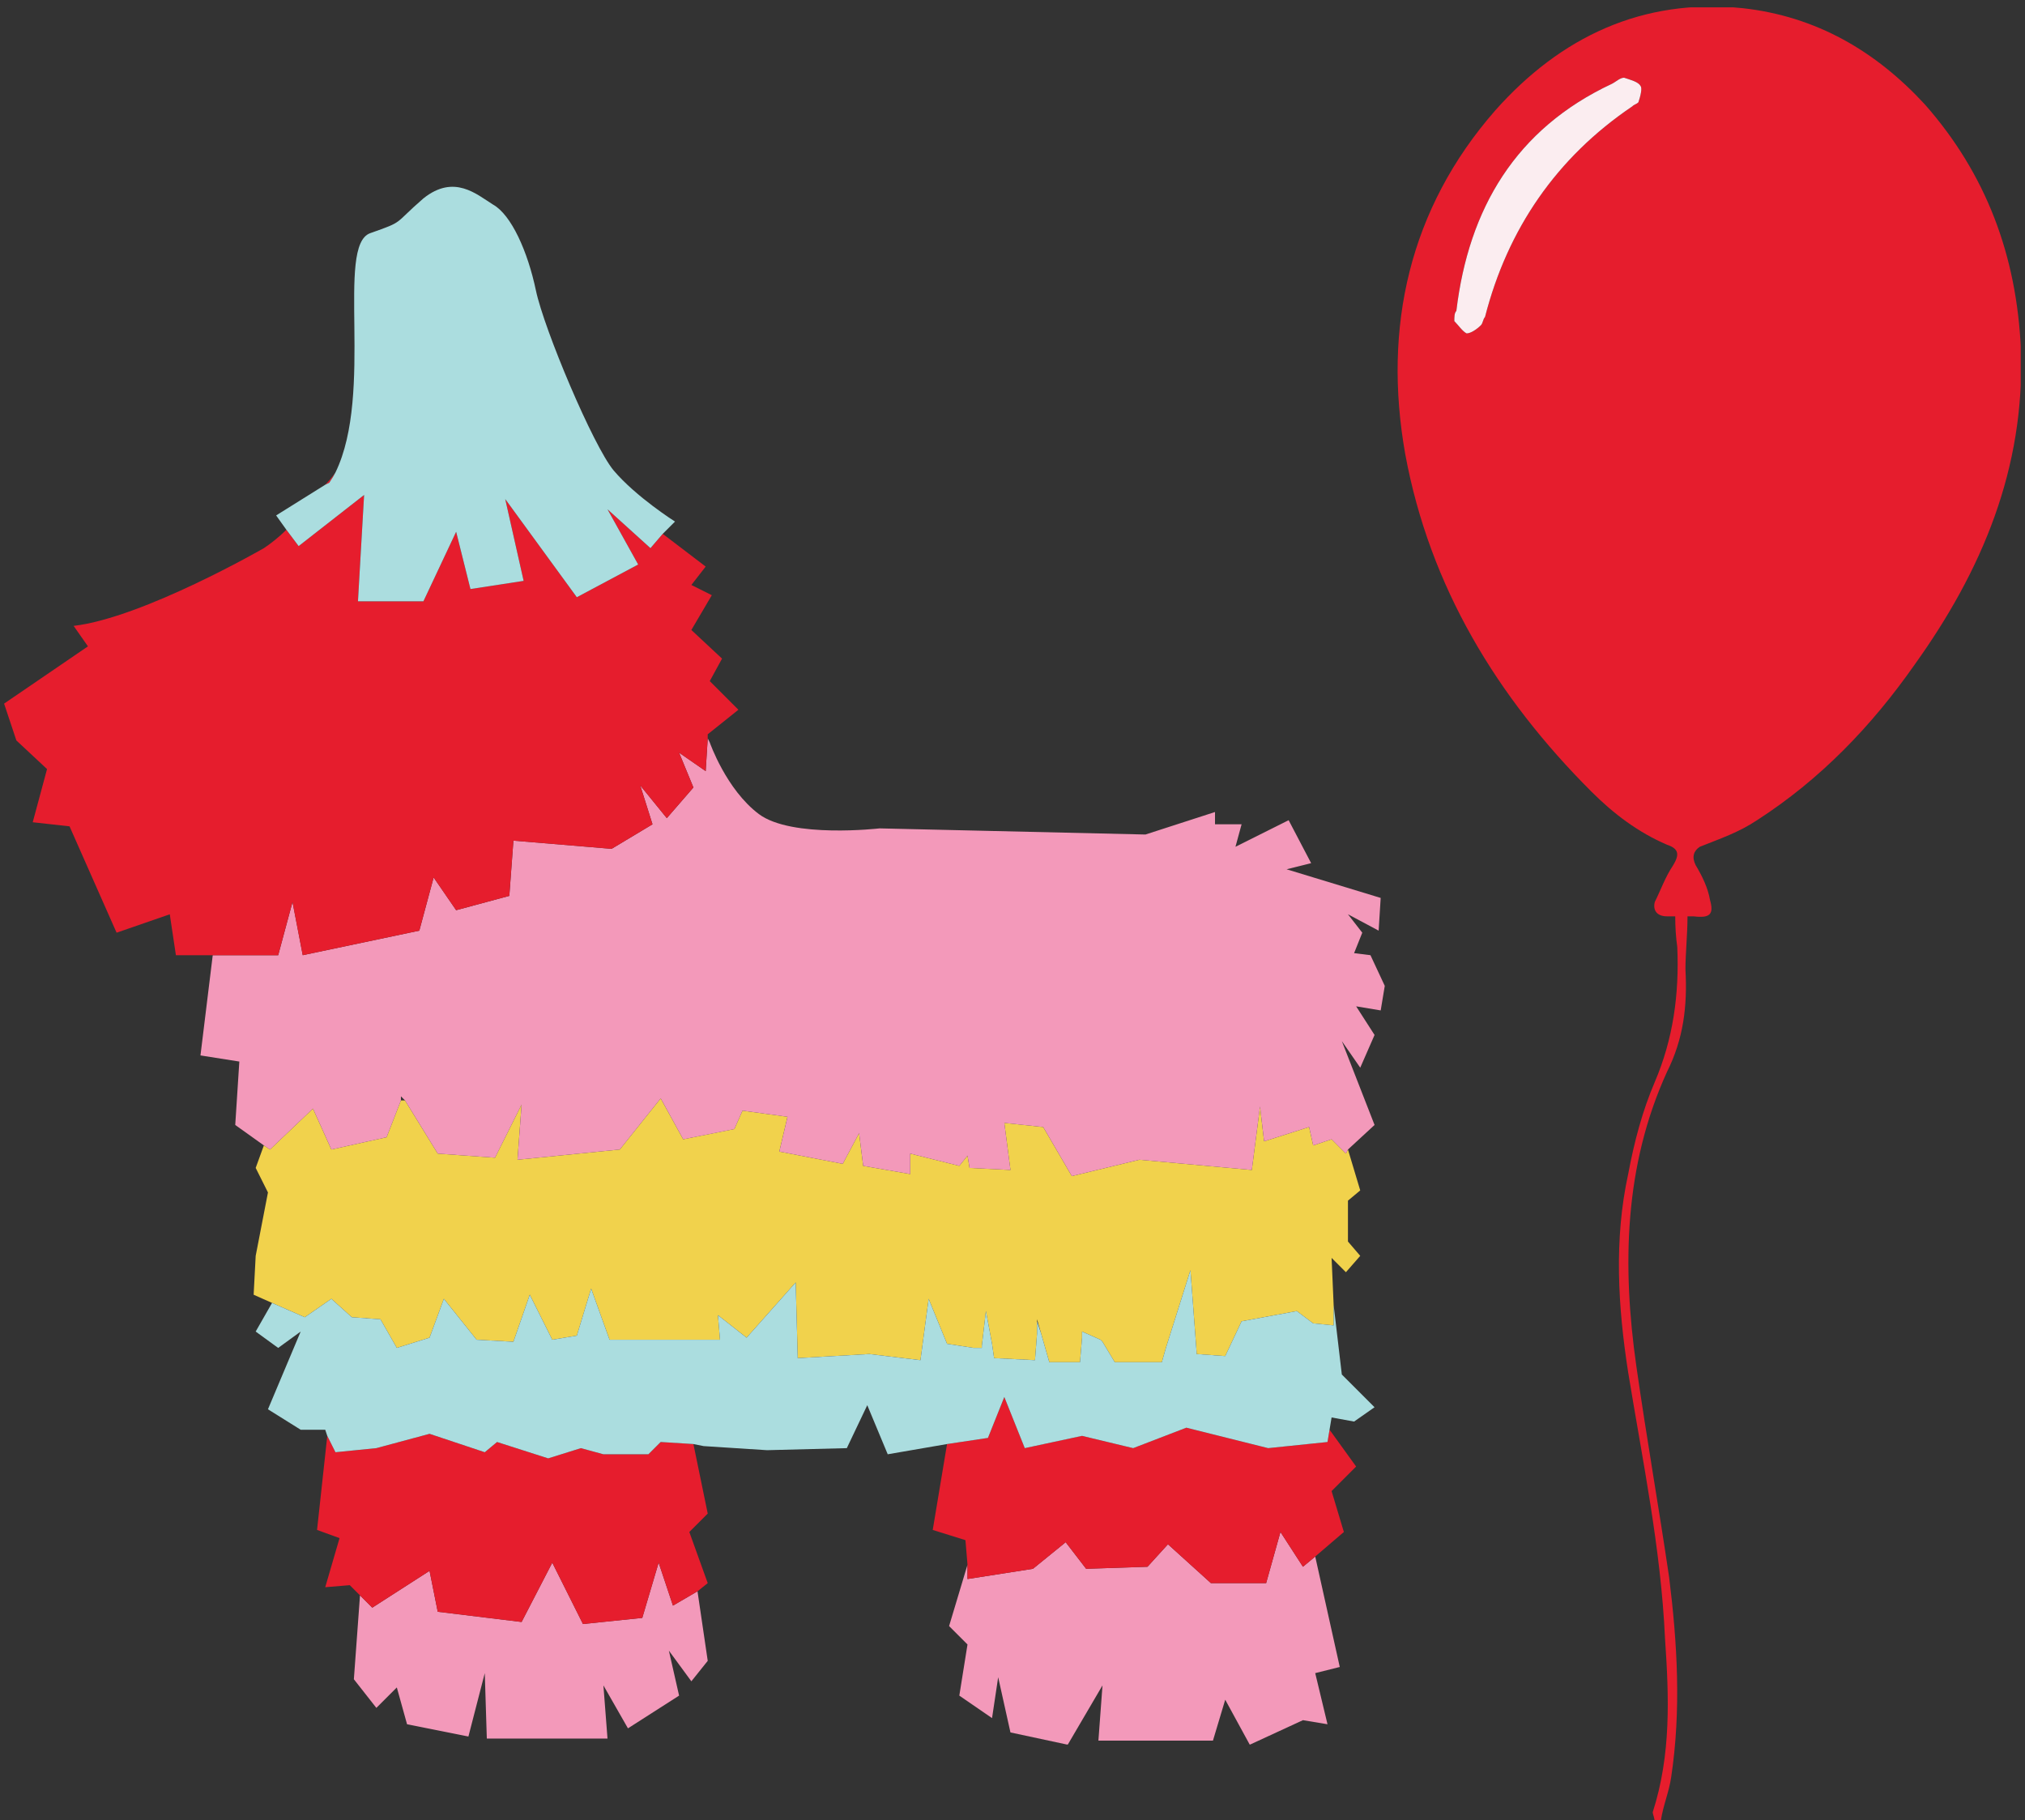
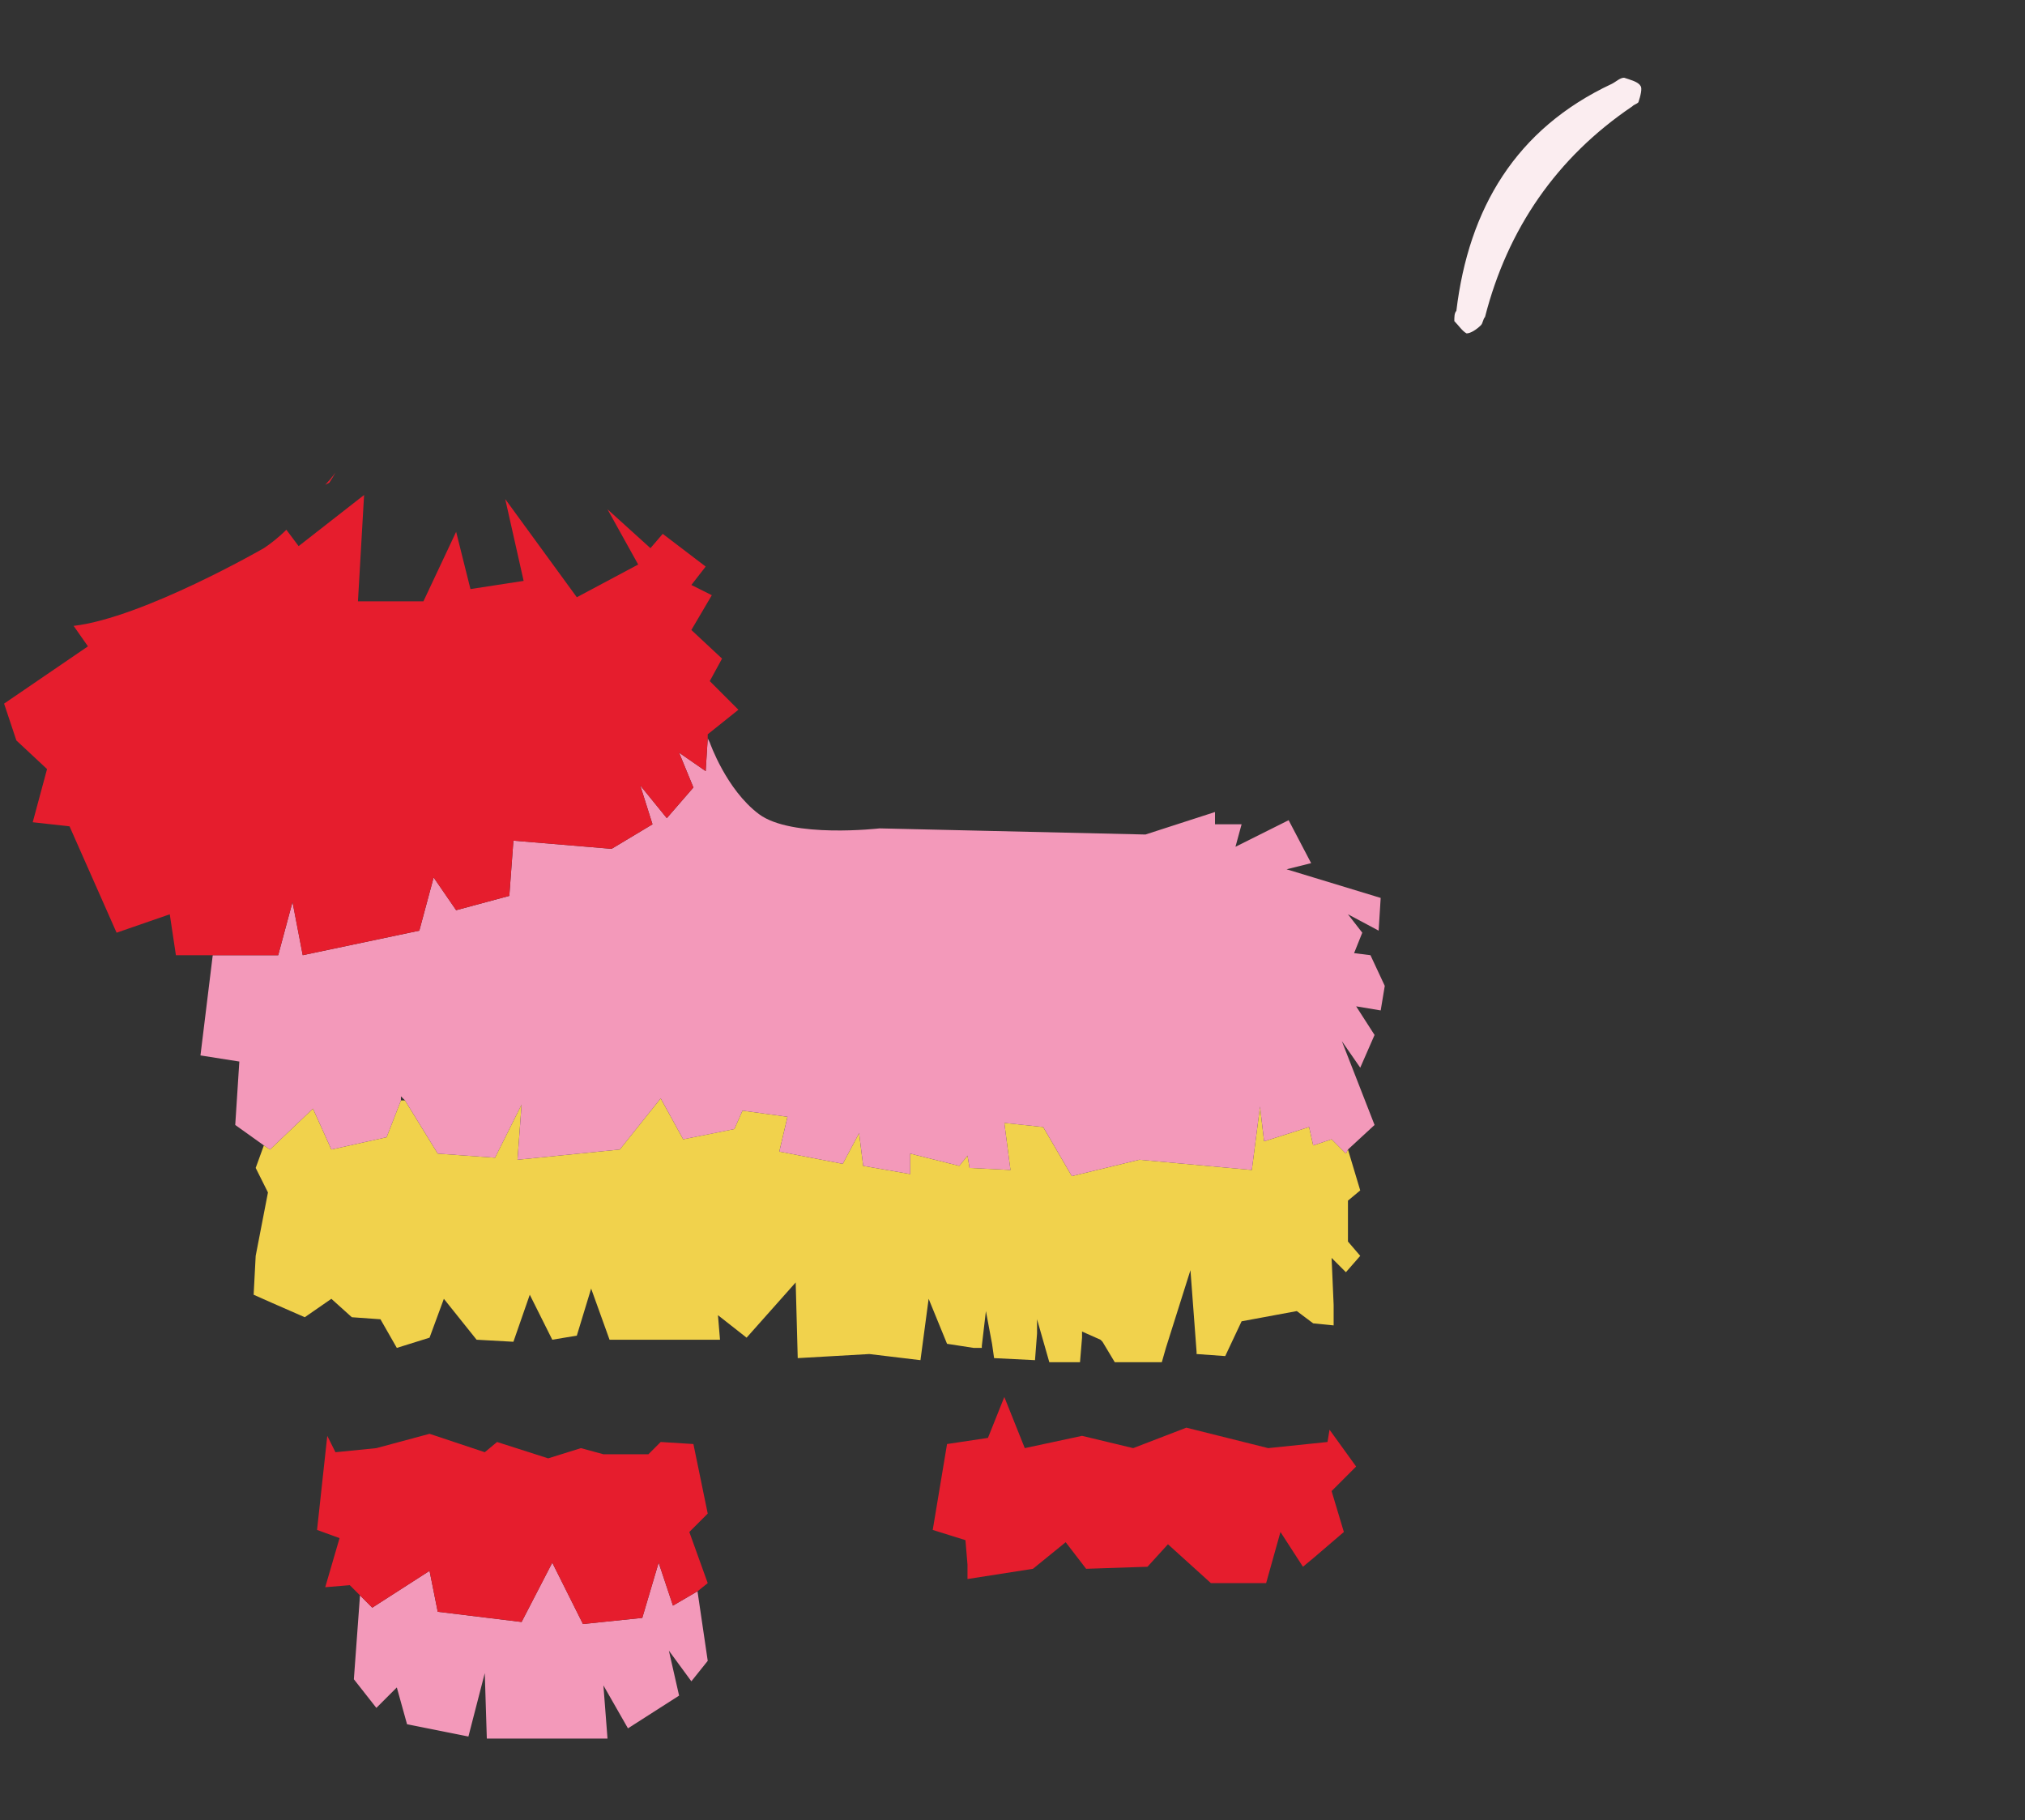
<svg xmlns="http://www.w3.org/2000/svg" viewBox="0 0 99 89" width="99" height="89">
  <rect x="0" y="0" width="99" height="89" fill="#333333" stroke="none" />
  <defs>
    <clipPath clipPathUnits="userSpaceOnUse" id="cp1">
      <path d="m0.18 9.13h67.51v76.16h-67.51z" />
    </clipPath>
    <clipPath clipPathUnits="userSpaceOnUse" id="cp2">
      <path d="m0.18 9.13h67.51v76.16h-67.51z" />
    </clipPath>
    <clipPath clipPathUnits="userSpaceOnUse" id="cp3">
      <path d="m68.3 0.36h30.49v88.69h-30.49z" />
    </clipPath>
    <clipPath clipPathUnits="userSpaceOnUse" id="cp4">
      <path d="m68.3 0.36h30.49v88.69h-30.49z" />
    </clipPath>
  </defs>
  <style>.a{fill:#f1d24c}.b{fill:#f399ba}.c{fill:#e61d2d}.d{fill:#abdddf}.e{fill:#fbedf0}</style>
  <g clip-path="url(#cp1)">
    <path class="a" d="m65.9 58.7l0.6-0.5-0.6-2-0.1 0.2-0.7-0.7-0.9 0.3-0.2-0.9-2.2 0.7-0.2-1.7-0.4 3.1-5.5-0.5-3.3 0.8-1.4-2.4-1.9-0.2 0.3 2.3-2-0.1-0.1-0.6-0.4 0.5-2.4-0.6v1l-2.3-0.4-0.2-1.6-0.8 1.5-3.1-0.6 0.4-1.7-2.2-0.3-0.4 0.9-2.5 0.5-1.1-2-2 2.5-5 0.5 0.2-2.7-1.3 2.6-2.8-0.2-1.6-2.6h-0.2l-0.7 1.8-2.7 0.6-0.9-2-2.1 2-0.3-0.2-0.4 1.1 0.6 1.2-0.6 3.1-0.1 1.9 0.9 0.4 1.6 0.7 1.3-0.9 1 0.9 1.4 0.1 0.8 1.4 1.6-0.5 0.7-1.9 1.6 2 1.8 0.1 0.8-2.3 1.1 2.2 1.2-0.2 0.7-2.3 0.9 2.5h5.4l-0.1-1.2 1.4 1.1 2.4-2.7 0.1 3.7 3.5-0.2 2.5 0.3 0.4-3 0.9 2.2 1.3 0.2h0.4v-0.1l0.2-1.7 0.3 1.6 0.1 0.7 2 0.1 0.1-1.3v-0.7l0.2 0.7 0.4 1.4h1.5l0.1-1.2v-0.3l0.9 0.4 0.1 0.1 0.6 1h2.3l0.2-0.7 1.2-3.8 0.3 4v0.1l1.4 0.1 0.8-1.7 2.7-0.5 0.8 0.6 1 0.1v-1l-0.1-2.3 0.7 0.7 0.7-0.8-0.6-0.7z" />
    <path class="b" d="m31.4 79.1l-2.9 0.3-1.5-3-1.5 2.9-4.1-0.5-0.4-2-2.8 1.8-0.6-0.6-0.3 4.1 1.1 1.4 1-1 0.5 1.8 3 0.6 0.8-3.1 0.1 3.2h5.9l-0.2-2.6 1.2 2.1 2.5-1.6-0.5-2.2 1.1 1.5 0.8-1-0.5-3.4-1.2 0.7-0.7-2.1z" />
-     <path class="b" d="m61.9 77.4h-2.7l-2.1-1.9-1 1.1-3 0.1-1-1.3-1.6 1.3-3.2 0.5v-0.7l-0.9 3 0.9 0.9-0.4 2.5 1.6 1.1 0.3-2 0.6 2.7 2.8 0.6 1.7-2.9-0.2 2.7h5.6l0.6-2 1.2 2.2 2.6-1.2 1.2 0.2-0.6-2.5 1.2-0.3-1.2-5.4-0.6 0.5-1.1-1.7z" />
    <g clip-path="url(#cp2)">
      <path class="b" d="m67.7 48.2l-0.7-1.5-0.8-0.1 0.4-1-0.7-0.9 1.5 0.8 0.1-1.6-4.6-1.4 1.2-0.3-1.1-2.1-2.6 1.3 0.3-1.1h-1.3v-0.6l-3.4 1.1-13-0.3c0 0-4.3 0.5-5.9-0.7-1.6-1.2-2.4-3.5-2.4-3.5l-0.1-0.2-0.1 1.6-1.3-0.9 0.7 1.7-1.3 1.5-1.3-1.6 0.6 1.9-2 1.2-4.8-0.4-0.2 2.7-2.6 0.7-1.1-1.6-0.7 2.6-5.7 1.2-0.5-2.6-0.7 2.6h-3.2l-0.6 4.9 1.9 0.3-0.2 3.1 1.4 1 0.3 0.2 2.1-2 0.9 2 2.7-0.6 0.7-1.8v-0.2l0.2 0.2 1.6 2.6 2.8 0.2 1.3-2.6-0.2 2.7 5-0.5 2-2.5 1.1 2 2.5-0.5 0.4-0.9 2.2 0.3-0.4 1.7 3.1 0.6 0.8-1.5 0.2 1.6 2.3 0.4v-1l2.4 0.6 0.4-0.5 0.1 0.6 2 0.1-0.3-2.3 1.9 0.2 1.4 2.4 3.3-0.8 5.5 0.5 0.4-3.1 0.2 1.7 2.2-0.7 0.2 0.9 0.9-0.3 0.7 0.7 0.1-0.2 1.3-1.2-1.6-4.1 0.9 1.3 0.7-1.6-0.9-1.4 1.2 0.2z" />
      <path class="c" d="m33.9 70.6l-1.6-0.1-0.6 0.6h-2.2l-1.1-0.3-1.6 0.5-2.5-0.8-0.6 0.5-2.7-0.9-2.6 0.7-2 0.2-0.4-0.8-0.5 4.6 1.1 0.4-0.7 2.4 1.2-0.1 0.5 0.5 0.6 0.6 2.8-1.8 0.4 2 4.1 0.5 1.5-2.9 1.5 3 2.9-0.3 0.8-2.7 0.7 2.1 1.2-0.7 0.5-0.4-0.9-2.5 0.9-0.9z" />
      <path class="c" d="m66.3 71.7l-1.3-1.8-0.1 0.6-2.9 0.3-4-1-2.6 1-2.5-0.6-2.8 0.6-1-2.5-0.8 2-2 0.3-0.7 4.2 1.6 0.5 0.1 1.2v0.7l3.2-0.5 1.6-1.3 1 1.3 3-0.1 1-1.1 2.1 1.9h2.7l0.7-2.5 1.1 1.7 0.6-0.5 1.4-1.2-0.6-2z" />
      <path class="c" d="m16.4 23.1c0 0-0.2 0.3-0.5 0.6l0.2-0.1q0.2-0.3 0.3-0.5z" />
      <path class="c" d="m35.3 32.2l-1.5-1.4 1-1.7-1-0.5 0.7-0.9-2.1-1.6-0.6 0.7-2.1-1.9 1.5 2.7-3 1.6-3.5-4.8 0.9 4-2.6 0.4-0.7-2.8-1.6 3.4h-3.2l0.3-5.2-3.2 2.5-0.6-0.8c-0.4 0.4-0.8 0.7-1.1 0.9 0 0-5.9 3.4-9.3 3.8l0.7 1-4.1 2.8 0.6 1.8 1.5 1.4-0.7 2.6 1.8 0.2 2.3 5.2 2.6-0.9 0.3 2h1.8 3.2l0.7-2.6 0.5 2.6 5.7-1.2 0.7-2.6 1.1 1.6 2.6-0.7 0.2-2.7 4.8 0.4 2-1.2-0.6-1.9 1.3 1.6 1.3-1.5-0.7-1.7 1.3 0.9 0.1-1.6v-0.2l1.5-1.2-1.4-1.4z" />
-       <path class="d" d="m65.6 67.2l-0.4-3.4v1l-1-0.1-0.8-0.6-2.7 0.5-0.8 1.7-1.4-0.1v-0.1l-0.3-4-1.2 3.8-0.2 0.7h-2.3l-0.6-1-0.1-0.1-0.9-0.4v0.3l-0.1 1.2h-1.5l-0.4-1.4-0.2-0.6v0.6l-0.1 1.3-2-0.1-0.1-0.7-0.3-1.6-0.2 1.7v0.1h-0.4l-1.3-0.2-0.9-2.2-0.4 3-2.5-0.3-3.5 0.2-0.1-3.7-2.4 2.7-1.4-1.1 0.1 1.2h-5.4l-0.9-2.5-0.7 2.3-1.2 0.2-1.1-2.2-0.8 2.3-1.8-0.1-1.6-2-0.7 1.9-1.6 0.5-0.8-1.4-1.4-0.1-1-0.9-1.3 0.9-1.6-0.7-0.8 1.4 1.1 0.8 1.1-0.8-1.6 3.8 1.6 1h1.2l0.1 0.3 0.4 0.8 2-0.2 2.6-0.7 2.7 0.9 0.6-0.5 2.5 0.8 1.6-0.5 1.1 0.3h2.2l0.6-0.6 1.6 0.1 0.5 0.1 3.1 0.2 3.9-0.1 1-2.1 1 2.4 2.9-0.5 2-0.3 0.8-2 1 2.5 2.8-0.6 2.5 0.6 2.6-1 4 1 2.9-0.3 0.1-0.6 0.1-0.6 1.1 0.2 1-0.7z" />
-       <path class="d" d="m14.6 26.7l3.2-2.5-0.3 5.2h3.2l1.6-3.4 0.7 2.8 2.6-0.4-0.9-4 3.5 4.8 3-1.6-1.5-2.7 2.1 1.9 0.6-0.7 0.6-0.6c0 0-1.9-1.2-3-2.5-1-1.2-3.4-6.9-3.8-8.8-0.4-1.9-1.2-3.7-2.1-4.2-0.8-0.5-1.9-1.5-3.4-0.3-1.5 1.3-0.9 1.1-2.6 1.7-1.7 0.6 0.2 7.8-1.7 11.7q-0.1 0.2-0.3 0.5l-0.2 0.1-2.4 1.5 0.5 0.7z" />
    </g>
  </g>
  <g clip-path="url(#cp3)">
    <g clip-path="url(#cp4)">
-       <path fill-rule="evenodd" class="c" d="m82.5 44.8c0 0.9-0.1 1.8-0.1 2.6 0.1 1.8-0.1 3.4-0.9 5-2.1 4.6-2.2 9.5-1.5 14.4 0.5 3.5 1.1 6.9 1.6 10.3 0.4 3.2 0.6 6.5 0.1 9.8-0.1 0.7-0.4 1.4-0.5 2.1q-0.2 0-0.3 0.1c0-0.2-0.1-0.4-0.1-0.5 0.9-2.8 0.8-5.6 0.6-8.5-0.2-4.4-1.1-8.7-1.8-13-0.5-3.2-0.7-6.5 0-9.7 0.3-1.6 0.7-3.1 1.3-4.5 0.9-2.1 1.2-4.3 1.1-6.6q-0.1-0.7-0.1-1.5-0.2 0-0.4 0c-0.5 0-0.7-0.3-0.6-0.7 0.3-0.6 0.5-1.2 0.9-1.8 0.3-0.5 0.3-0.8-0.3-1-1.4-0.6-2.6-1.5-3.7-2.6-4.6-4.6-7.9-10-9.1-16.5-1.1-6.2 0.2-12 4.4-16.8 3.2-3.6 7.2-5.5 12.1-5 3.6 0.4 6.5 2.1 8.9 4.7 3 3.4 4.5 7.4 4.7 12 0.2 5.8-1.9 10.8-5.2 15.4-2.1 3-4.6 5.6-7.7 7.6-0.9 0.6-1.8 0.9-2.8 1.3-0.3 0.2-0.4 0.5-0.2 0.9 0.3 0.5 0.6 1.1 0.7 1.7 0.2 0.7 0 0.9-0.8 0.8q-0.1 0-0.2 0c-0.1 0-0.1 0-0.1 0zm-11.3-29.6c-0.1 0.1-0.1 0.3-0.1 0.5 0.2 0.2 0.4 0.5 0.6 0.6 0.2 0 0.5-0.2 0.7-0.4 0.1-0.1 0.1-0.3 0.2-0.4 1.1-4.3 3.5-7.8 7.2-10.3 0.1-0.1 0.2-0.1 0.3-0.2 0.1-0.3 0.2-0.7 0.1-0.8-0.1-0.2-0.5-0.3-0.8-0.4-0.2 0-0.4 0.2-0.6 0.3-4.7 2.2-7 6.1-7.6 11.1z" />
      <path class="e" d="m71.2 15.2c0.6-5 2.9-8.9 7.6-11.1 0.2-0.1 0.4-0.3 0.6-0.3 0.3 0.1 0.7 0.2 0.8 0.4 0.1 0.1 0 0.5-0.1 0.8-0.1 0.1-0.2 0.1-0.3 0.2-3.7 2.5-6.1 6-7.2 10.3-0.1 0.1-0.1 0.3-0.2 0.4-0.2 0.2-0.5 0.4-0.7 0.4-0.2-0.1-0.4-0.4-0.6-0.6 0-0.2 0-0.4 0.1-0.5z" />
    </g>
  </g>
</svg>